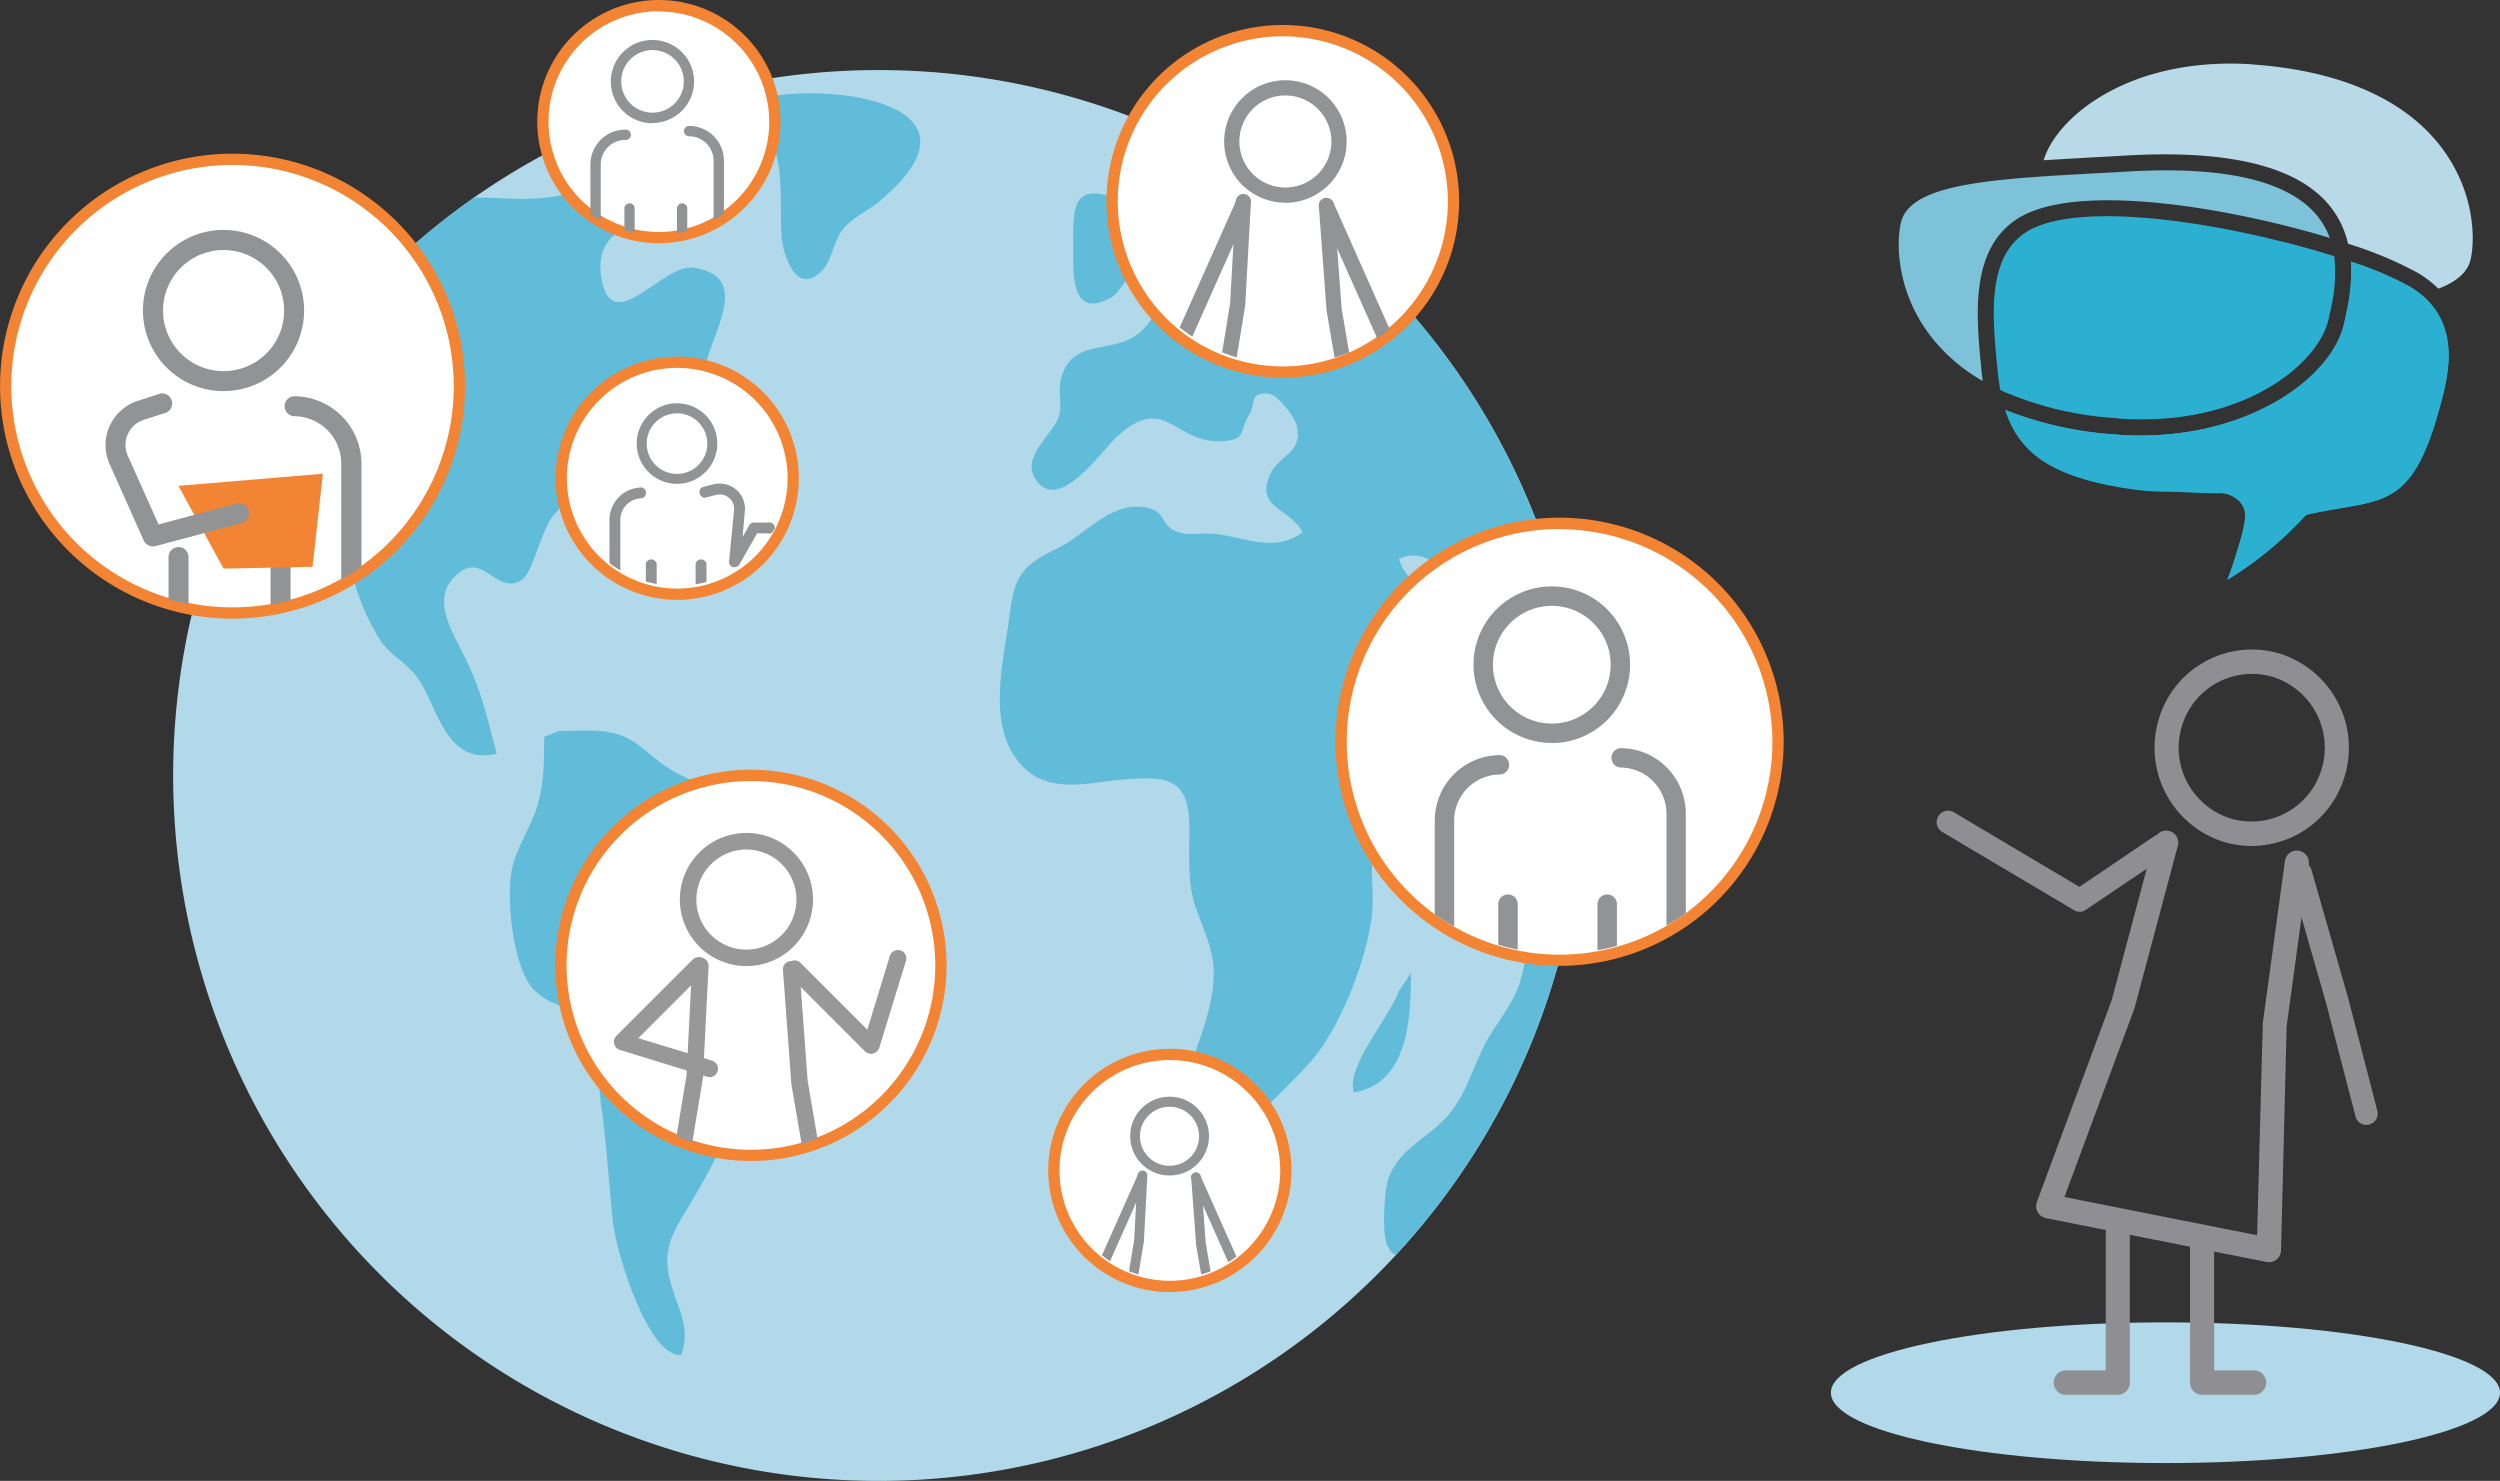
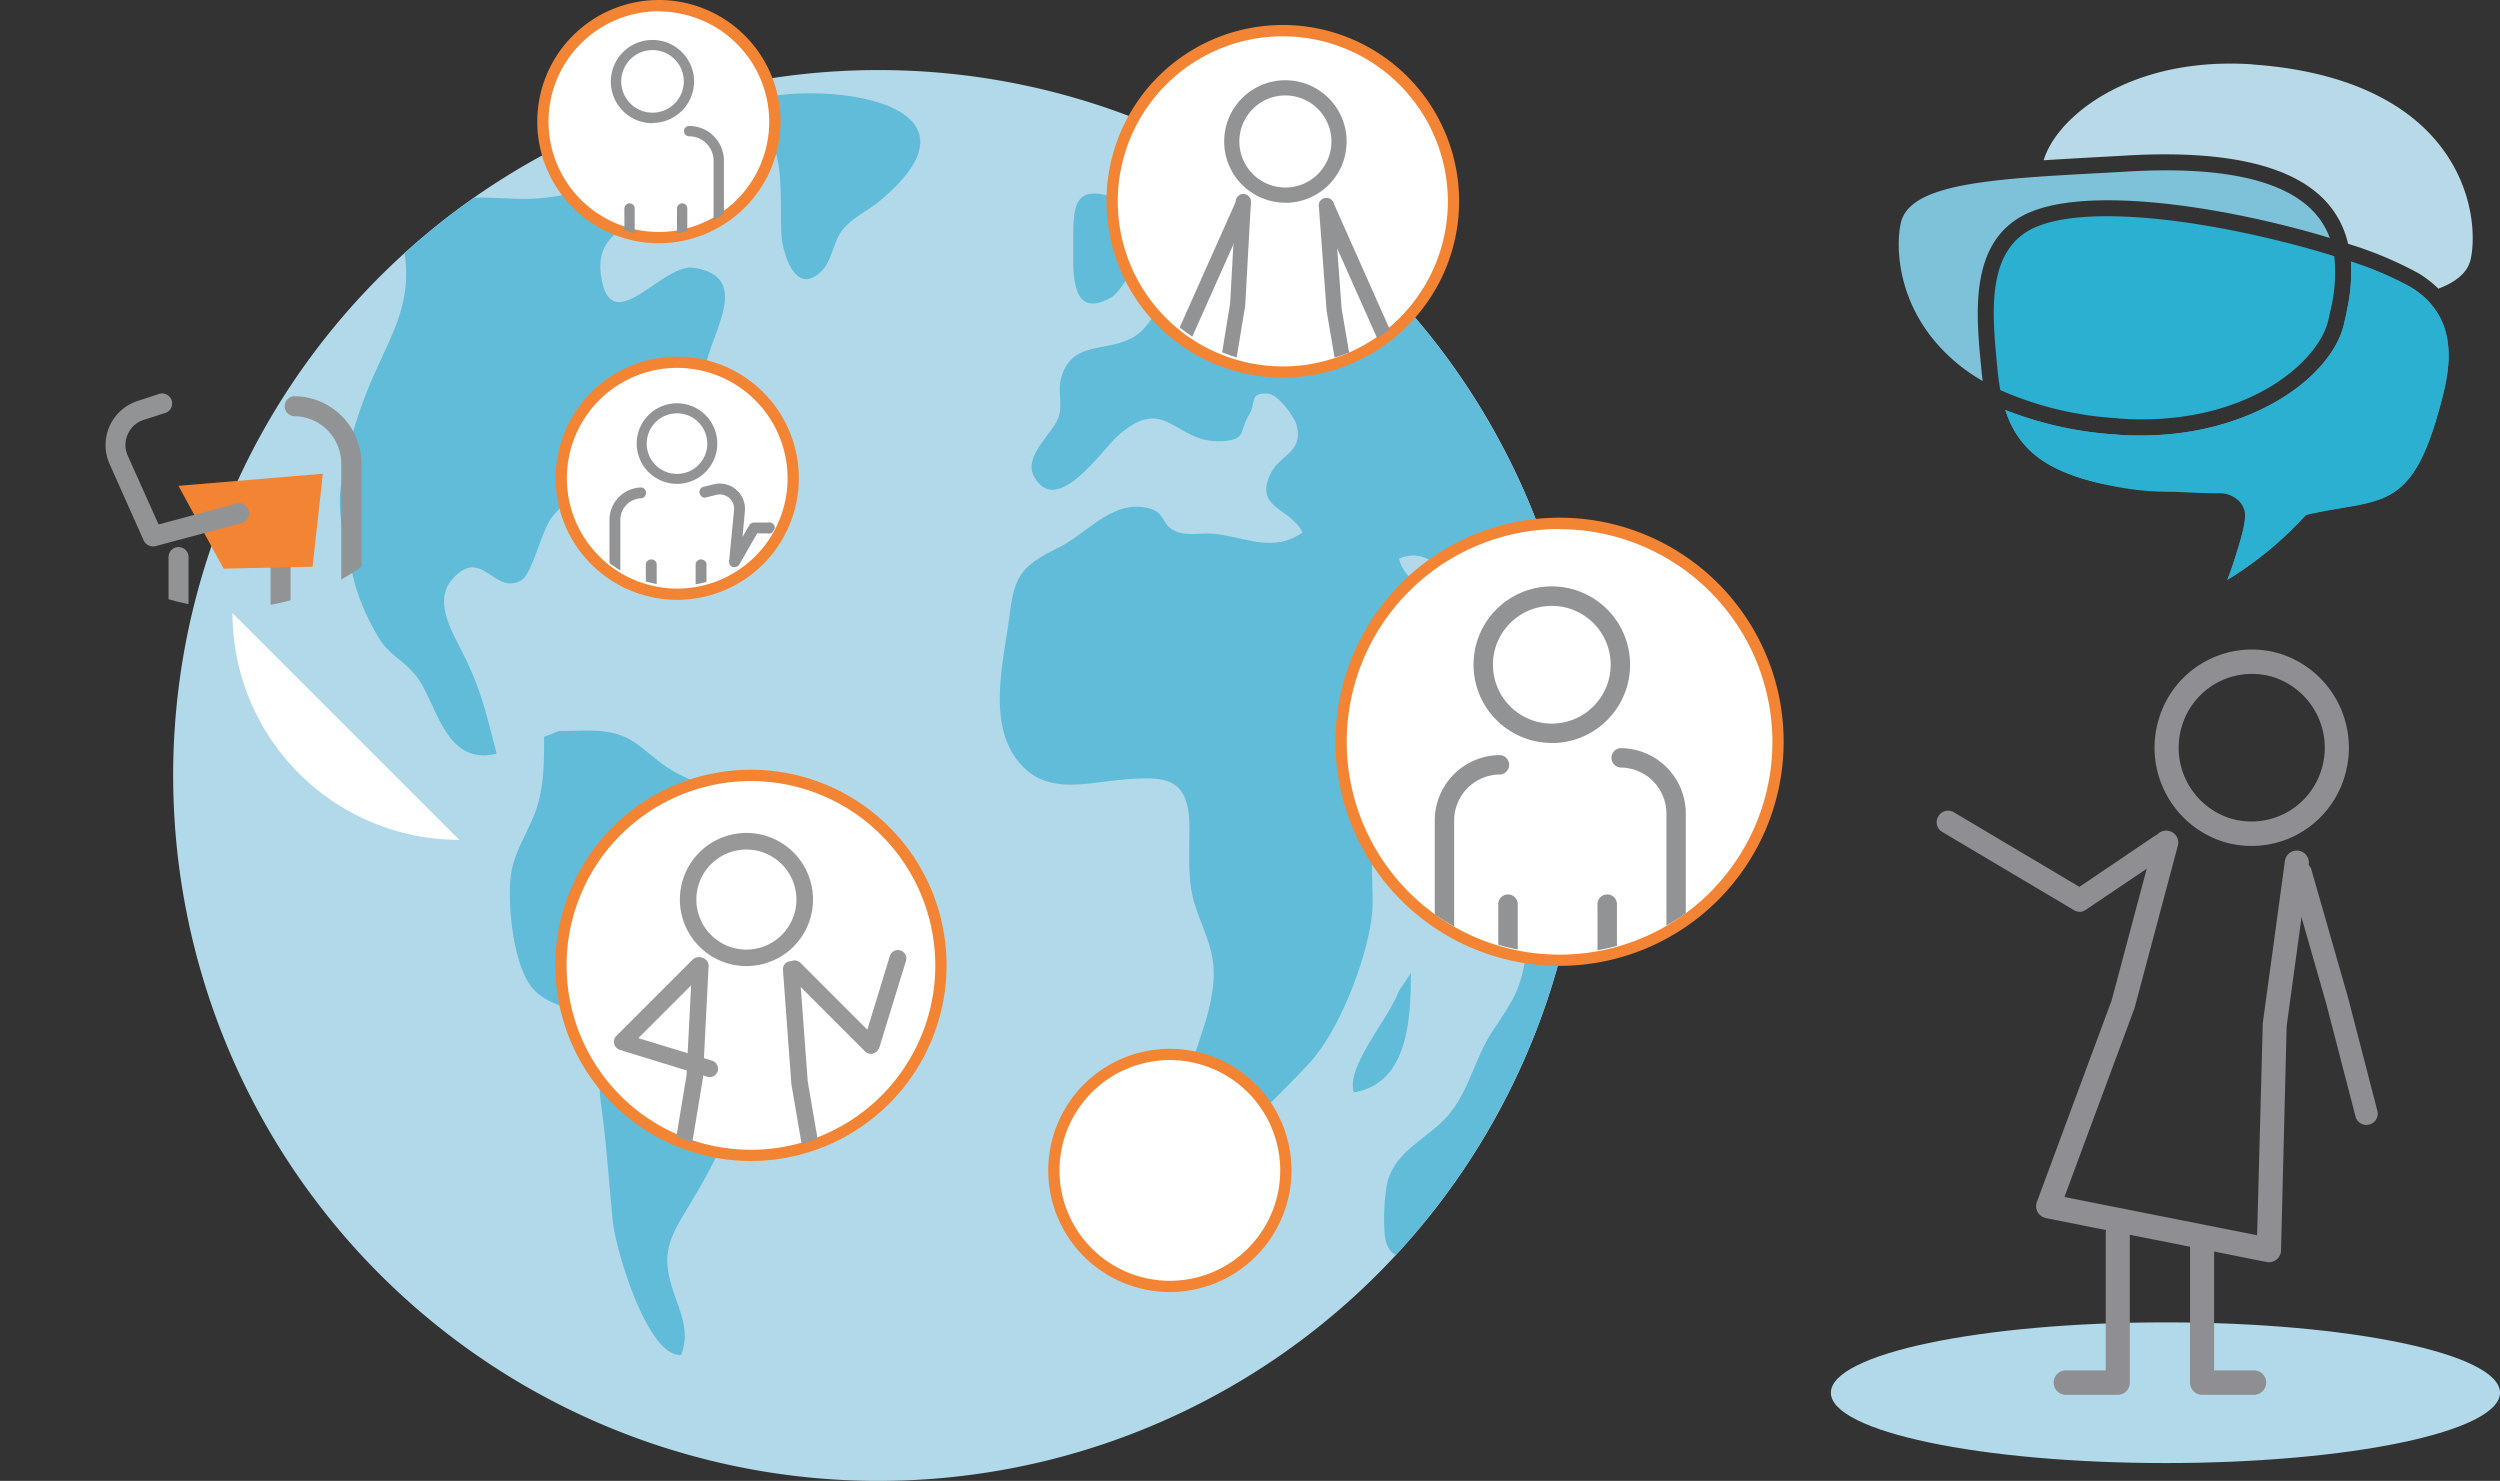
<svg xmlns="http://www.w3.org/2000/svg" id="Layer_1" data-name="Layer 1" viewBox="0 0 444.24 263.14">
  <rect x="0" y="0" width="444.24" height="263.14" fill="#333333" stroke="none" />
  <defs>
    <style>.cls-1{fill:none;}.cls-2{fill:#b1d9e9;}.cls-3{clip-path:url(#clip-path);}.cls-4{fill:#61bcd9;}.cls-5{fill:#fff;}.cls-6{fill:#f28433;}.cls-7{fill:#b8d9e7;}.cls-8{fill:#7ec2da;}.cls-9{fill:#2bb0d1;}.cls-10{fill:#8e8e93;}.cls-11{clip-path:url(#clip-path-2);}.cls-12{clip-path:url(#clip-path-3);}.cls-13{fill:#989898;}.cls-14{clip-path:url(#clip-path-4);}.cls-15{fill:#919395;}.cls-16{clip-path:url(#clip-path-5);}.cls-17{clip-path:url(#clip-path-6);}.cls-18{clip-path:url(#clip-path-7);}.cls-19{clip-path:url(#clip-path-8);}.cls-20{clip-path:url(#clip-path-9);}</style>
    <clipPath id="clip-path" transform="translate(-28.05 -1.96)">
      <path class="cls-1" d="M59.4,127.73v24A125.37,125.37,0,0,0,180.74,265.05h6.88A125.34,125.34,0,1,0,59.4,127.73" />
    </clipPath>
    <clipPath id="clip-path-2" transform="translate(-28.05 -1.96)">
      <path class="cls-1" d="M192.36,175.57a30.94,30.94,0,0,1-6.09,18.49,29.23,29.23,0,0,1-2,2.43,31.1,31.1,0,0,1-37.8,6.47,29.61,29.61,0,0,1-3.39-2.12,31.11,31.11,0,1,1,49.27-25.27Z" />
    </clipPath>
    <clipPath id="clip-path-3" transform="translate(-28.05 -1.96)">
      <rect class="cls-1" x="137.07" y="149.98" width="60.62" height="71.39" />
    </clipPath>
    <clipPath id="clip-path-4" transform="translate(-28.05 -1.96)">
-       <path class="cls-1" d="M255.27,209.94a19.21,19.21,0,0,1-3.78,11.49c-.39.53-.8,1-1.24,1.52a19.37,19.37,0,0,1-23.5,4,20.6,20.6,0,0,1-2.1-1.32,19.34,19.34,0,1,1,30.62-15.71Z" />
-     </clipPath>
+       </clipPath>
    <clipPath id="clip-path-5" transform="translate(-28.05 -1.96)">
      <path class="cls-1" d="M168.22,86.2A19.8,19.8,0,0,1,164.34,98c-.4.54-.83,1.06-1.28,1.56a19.87,19.87,0,0,1-24.14,4.13,19.29,19.29,0,0,1-2.17-1.36A19.87,19.87,0,1,1,168.22,86.2Z" />
    </clipPath>
    <clipPath id="clip-path-6" transform="translate(-28.05 -1.96)">
      <path class="cls-1" d="M109.07,70.15a39.7,39.7,0,0,1-7.8,23.7c-.8,1.09-1.66,2.13-2.56,3.13a39.94,39.94,0,0,1-48.47,8.29,38.06,38.06,0,0,1-4.34-2.72,39.89,39.89,0,1,1,63.17-32.4Z" />
    </clipPath>
    <clipPath id="clip-path-7" transform="translate(-28.05 -1.96)">
      <path class="cls-1" d="M165.35,23.13a20.49,20.49,0,0,1-4,12.24c-.42.56-.86,1.1-1.33,1.62a20.63,20.63,0,0,1-25,4.28,20.18,20.18,0,0,1-2.25-1.41,20.6,20.6,0,1,1,32.62-16.73Z" />
    </clipPath>
    <clipPath id="clip-path-8" transform="translate(-28.05 -1.96)">
      <path class="cls-1" d="M286.73,36.59a30,30,0,0,1-5.91,17.93,29.33,29.33,0,0,1-1.93,2.37,30.23,30.23,0,0,1-36.68,6.27,28.63,28.63,0,0,1-3.28-2.06,30.18,30.18,0,1,1,47.8-24.51Z" />
    </clipPath>
    <clipPath id="clip-path-9" transform="translate(-28.05 -1.96)">
      <path class="cls-1" d="M343.91,132.71a38.53,38.53,0,0,1-7.58,23c-.77,1.05-1.61,2.06-2.48,3a38.75,38.75,0,1,1,10.06-26Z" />
    </clipPath>
  </defs>
  <path class="cls-2" d="M309.52,139.75A125.35,125.35,0,1,1,184.18,14.41,125.35,125.35,0,0,1,309.52,139.75" transform="translate(-28.05 -1.96)" />
  <g class="cls-3">
    <path class="cls-4" d="M99.77,45.79c1.68,9.27-1.57,14.5-5.08,22.35A80.74,80.74,0,0,0,88.6,88.5c-.77,5.44,1.26,12.18,2.54,17.31A39.45,39.45,0,0,0,95,114.69c2,3.68,4.49,4.29,6.91,7.28,3.85,4.76,5,16.17,14.4,13.92-1.8-6.81-2.7-11.38-6.14-18.09-2-4-5.1-9.19-1.67-13,5.21-5.85,7.51,3.25,12.29.19,1.91-1.24,3.58-9.16,5.53-11.36,3.22-3.62,6-6.85,9-10.61s6.8-6,11.18-8c5.81-2.58,5.72-2,6.91-7.95,1.27-6.4,8.22-16-2.12-17.53-5.62-.84-15,13.4-16.49,1-.65-5.58,3.06-7.83,7.32-9.92,3.86-1.91,6.56-1.12,10.21-2.25,3.93-1.22,5.58-6,.41-8.58-3-1.5-6.07.81-8.88,1.81-7.57,2.71-14.43,5.7-22.71,5.7-7.3,0-18.34-2.18-20.84,6.9" transform="translate(-28.05 -1.96)" />
    <path class="cls-4" d="M124.74,132.89c0,4.24,0,8.19-1.17,12.19-1.26,4.17-4,7.73-4.68,12-.81,5.1.32,17.38,4.32,21.06s8.4,2,10.58,8.64c1.08,3.29.52,7.49,1,10.93,1,7,1.43,14,2.14,21.23.52,5.19,6.26,24.36,12.18,23.78,1.66-4.53-.37-7.82-1.67-12.07-1.82-5.95-.44-8.69,2.65-13.79,2.81-4.63,6-10.1,7.58-15.19,1.89-6,1.86-6.79,8.19-10,8.18-4.17,4.23-5.51,3-12.56s5.53-6,7.34-11.39c2-6-5.6-9.18-9.75-11.67-2-1.21-4.79-1.61-6.56-3.45-2.74-2.84-1.85-6.31-3.82-9.07-1.85-2.59-3.54-2.24-5.93-3.29-3.73-1.64-5.13-3.15-8.45-5.74-4.42-3.45-8.81-2.64-14.31-2.64" transform="translate(-28.05 -1.96)" />
    <path class="cls-4" d="M159.26,24.54c10-1.83,6.74,15.28,7.85,20.73.83,4.11,3.08,8.74,7,4.8,1.79-1.78,2-5.33,3.82-7.48s4.23-3.09,6.27-4.77c25.68-21.2-23.65-22.51-26.58-15.4" transform="translate(-28.05 -1.96)" />
    <path class="cls-4" d="M241.58,29.85c.67,4.09-3,6.47-6.12,8-4.4,2.12-3.91,1.25-8.78-.55-8.14-3-7.94,1.43-7.93,8.57,0,4.63-.43,13.05,6.78,8.93,2.69-1.53,4.43-9.35,8-2.57,1.52,2.88-.73,6.74-2.59,8.51-4.78,4.54-12.28.85-14.35,8.44-.62,2.29.34,4.73-.47,7-1,2.79-6.25,6.82-4.35,10.42,4,7.47,12.11-4.71,14.9-7.19,8.63-7.69,10.06,1.5,18.61.94,4.42-.29,2.86-1.71,4.77-4.77,1.26-2-.13-3.9,3.33-3.68,1.75.11,4.73,4.14,5.1,5.7,1.16,4.94-3.12,5.09-4.75,8.7-2.73,6,3.54,5.87,5.79,10.26-5.23,3.76-10.39.77-15.81.24-2.43-.23-4.63.51-6.83-.48-2.85-1.28-1.43-3.82-6-4.28-5.72-.59-10,4.91-14.83,7.29-6.2,3-7.72,4.89-8.51,11.31-1,8.48-4.82,21.22,2.87,28.12,4.5,4,10.71,2.39,16,1.85,9.07-.91,13.05-.62,13,8.78,0,4.72-.41,9.33,1.08,13.7,1.65,4.88,3.63,8.11,3.17,13.51-.79,9.24-6.29,16.08-5.31,25.91.78,7.91,4.23,8.06,9,2.39,4.19-5,8.92-9.2,13.27-13.91,5.42-5.85,10.14-18.16,11.16-25.93.56-4.29-.41-8.77.4-13,1.18-6.17,6-11,7-17,.75-4.57-1.15-3.73-2.15-7.46-.78-2.94.53-6.17,1.63-8.65,1.22-2.74,4.31-5,3.91-8.36-.43-3.61-5.3-5.89-5.91-9.37,10.22-4.34,15.44,18.61,16.32,25,1.07,7.72,5.35,10.71,7,1.87.94-4.92,2.43-9.38,3.64-14,3.16-12,.4-17.26-4.93-27.34-5.59-10.58-11.53-23.06-19-32.78-8.94-11.7-24.74-18.4-36.87-26" transform="translate(-28.05 -1.96)" />
    <path class="cls-4" d="M305.32,157.85c-.92,2.89-4.22,3.77-5.26,6.34-.88,2.17-.71,6.62-1.14,9.07-.95,5.4-2.83,7.58-5.83,12.21s-4,10.35-7.7,14.66c-3.45,4.05-9.28,6.17-10.78,11.81-.58,2.16-1,9.16-.09,11.22,2.47,5.8,7.49-3.58,10.08-7.27,6.1-8.67,10.4-18.2,15.71-27.25s9.35-18.17,6.07-28.66" transform="translate(-28.05 -1.96)" />
    <path class="cls-4" d="M278.76,174.85c0,7.87-.39,19.65-10.14,21.22-1.48-4.58,6.34-13.28,8-18" transform="translate(-28.05 -1.96)" />
  </g>
-   <path class="cls-5" d="M69.36,110.89A40.31,40.31,0,1,0,29.05,70.58a40.32,40.32,0,0,0,40.31,40.31" transform="translate(-28.05 -1.96)" />
-   <path class="cls-6" d="M69.36,111.89a41.31,41.31,0,1,1,41.32-41.31A41.35,41.35,0,0,1,69.36,111.89Zm0-80.62a39.31,39.31,0,1,0,39.32,39.31A39.35,39.35,0,0,0,69.36,31.27Z" transform="translate(-28.05 -1.96)" />
+   <path class="cls-5" d="M69.36,110.89a40.32,40.32,0,0,0,40.31,40.31" transform="translate(-28.05 -1.96)" />
  <path class="cls-5" d="M256,68.06a30.33,30.33,0,1,0-30.33-30.32A30.33,30.33,0,0,0,256,68.06" transform="translate(-28.05 -1.96)" />
  <path class="cls-6" d="M256,69.06a31.33,31.33,0,1,1,31.33-31.32A31.36,31.36,0,0,1,256,69.06Zm0-60.65a29.33,29.33,0,1,0,29.33,29.33A29.36,29.36,0,0,0,256,8.41Z" transform="translate(-28.05 -1.96)" />
  <path class="cls-5" d="M161.5,207.26a33.76,33.76,0,1,0-33.76-33.75,33.75,33.75,0,0,0,33.76,33.75" transform="translate(-28.05 -1.96)" />
  <path class="cls-6" d="M161.5,208.26a34.76,34.76,0,1,1,34.75-34.75A34.79,34.79,0,0,1,161.5,208.26Zm0-67.51a32.76,32.76,0,1,0,32.75,32.76A32.8,32.8,0,0,0,161.5,140.75Z" transform="translate(-28.05 -1.96)" />
  <path class="cls-5" d="M305.17,172.59a38.82,38.82,0,1,0-38.82-38.82,38.82,38.82,0,0,0,38.82,38.82" transform="translate(-28.05 -1.96)" />
  <path class="cls-6" d="M305.17,173.59A39.82,39.82,0,1,1,345,133.77,39.86,39.86,0,0,1,305.17,173.59Zm0-77.63A37.82,37.82,0,1,0,343,133.77,37.86,37.86,0,0,0,305.17,96Z" transform="translate(-28.05 -1.96)" />
  <path class="cls-5" d="M145.13,44.18a20.61,20.61,0,1,0-20.61-20.61,20.61,20.61,0,0,0,20.61,20.61" transform="translate(-28.05 -1.96)" />
  <path class="cls-6" d="M145.13,45.18a21.61,21.61,0,1,1,21.61-21.61A21.64,21.64,0,0,1,145.13,45.18Zm0-41.22a19.61,19.61,0,1,0,19.61,19.61A19.64,19.64,0,0,0,145.13,4Z" transform="translate(-28.05 -1.96)" />
  <path class="cls-5" d="M148.35,107.55a20.61,20.61,0,1,0-20.61-20.61,20.61,20.61,0,0,0,20.61,20.61" transform="translate(-28.05 -1.96)" />
  <path class="cls-6" d="M148.35,108.55A21.61,21.61,0,1,1,170,86.94,21.64,21.64,0,0,1,148.35,108.55Zm0-41.22A19.61,19.61,0,1,0,168,86.94,19.64,19.64,0,0,0,148.35,67.33Z" transform="translate(-28.05 -1.96)" />
  <path class="cls-5" d="M235.94,230.55a20.61,20.61,0,1,0-20.61-20.61,20.6,20.6,0,0,0,20.61,20.61" transform="translate(-28.05 -1.96)" />
  <path class="cls-6" d="M235.94,231.55a21.61,21.61,0,1,1,21.6-21.61A21.63,21.63,0,0,1,235.94,231.55Zm0-41.22a19.61,19.61,0,1,0,19.6,19.61A19.63,19.63,0,0,0,235.94,190.33Z" transform="translate(-28.05 -1.96)" />
  <path class="cls-7" d="M428.37,13.4c-1.35-.1-2.69-.14-4-.14-19.46,0-31.05,10-33.17,17.18,2.9-.19,6-.36,9.17-.54,1.89-.1,3.81-.2,5.78-.32,17.95-1,29.92,1.91,35.67,8.7a16.53,16.53,0,0,1,3.47,7,67.12,67.12,0,0,1,12.45,5.2,19,19,0,0,1,3.6,2.78c3.36-1.28,5.24-3,5.74-5.24.82-3.69.68-12-5.08-19.71-6.45-8.65-18.08-13.8-33.64-14.89" transform="translate(-28.05 -1.96)" />
  <path class="cls-8" d="M380.07,66.92c-.87-9-2.07-21.43,7.29-26.57.26-.14.52-.28.8-.41s.45-.2.69-.3l.23-.09c3.31-1.33,7.87-2,13.54-2,12.79,0,28.54,3.39,39.42,6.69a13.4,13.4,0,0,0-2.38-4.11c-4.43-5.24-13.41-7.9-26.69-7.9-2.11,0-4.34.07-6.65.2-2,.12-3.9.22-5.79.32-3.68.2-7.13.39-10.39.62l-1.77.13c-12.66,1-21.34,2.73-22.55,8.07-.83,3.68-.72,12,5,19.72a31.18,31.18,0,0,0,9.55,8.37c-.08-.6-.15-1.16-.2-1.72Z" transform="translate(-28.05 -1.96)" />
  <path class="cls-9" d="M459,54.91h0a16.82,16.82,0,0,0-2.7-2,60.33,60.33,0,0,0-10.5-4.46,31.45,31.45,0,0,1-.66,8.41c-.12.62-.24,1.21-.37,1.76l-.19.85c-2.17,9.56-16.54,19.87-36,19.87-1.44,0-2.93,0-4.4-.16a64.69,64.69,0,0,1-19.8-4.37c2.21,6.8,6.92,10.55,15.93,12.81,7.13,1.78,13.28,2.17,18.8,1.18a16.77,16.77,0,0,1,2.87-.29,5,5,0,0,1,4,1.44c1.65,1.87,1.14,5-.31,9.66-.58,1.88-1.13,3.68-1.84,5.4a63.52,63.52,0,0,0,13.68-11.22l.3-.33.44-.1c2.11-.48,4.07-.81,5.8-1.1,8.87-1.5,13.3-2.25,17.58-18.08,1.23-4.55,3.29-12.16-1.38-17.9A13.38,13.38,0,0,0,459,54.91" transform="translate(-28.05 -1.96)" />
  <path class="cls-9" d="M404.39,76.32c1.42.11,2.84.16,4.23.16,19.89,0,31.55-10.54,33.17-17.66l.08-.33c.12-.55.25-1.12.38-1.74a27.71,27.71,0,0,0,.59-9.27c-10.52-3.3-27.27-7.1-40.38-7.1-5.53,0-9.84.68-12.81,2l-.3.13a9.87,9.87,0,0,0-1.24.69c-7.05,4.47-6,15-5.21,23.44l.1,1c.12,1.27.29,2.49.5,3.64a59.64,59.64,0,0,0,20.89,5" transform="translate(-28.05 -1.96)" />
  <path class="cls-9" d="M459,54.91h0a16.82,16.82,0,0,0-2.7-2,60.33,60.33,0,0,0-10.5-4.46,31.45,31.45,0,0,1-.66,8.41c-.12.62-.24,1.21-.37,1.76l-.19.85c-2.17,9.56-16.54,19.87-36,19.87-1.44,0-2.93,0-4.4-.16a64.69,64.69,0,0,1-19.8-4.37c2.21,6.8,6.92,10.55,15.93,12.81,7.13,1.78,20.84,2,21.67,2a5,5,0,0,1,4,1.44c1.65,1.87,1.14,3.83-.31,8.53-.58,1.88-1.13,3.68-1.84,5.4a63.52,63.52,0,0,0,13.68-11.22l.3-.33.44-.1c2.11-.48,4.07-.81,5.8-1.1,8.87-1.5,13.3-2.25,17.58-18.08,1.23-4.55,3.29-12.16-1.38-17.9A13.38,13.38,0,0,0,459,54.91" transform="translate(-28.05 -1.96)" />
  <path class="cls-2" d="M412.84,236.94c32.83,0,59.45,5.6,59.45,12.5s-26.62,12.5-59.45,12.5-59.45-5.6-59.45-12.5,26.61-12.5,59.45-12.5" transform="translate(-28.05 -1.96)" />
  <path class="cls-10" d="M415.76,131a13.17,13.17,0,0,0,8.63,16.39,13,13,0,0,0,16.19-8.73,13.18,13.18,0,0,0-8.62-16.4,13,13,0,0,0-16.2,8.74m-4.1-1.27a17.25,17.25,0,0,1,21.55-11.61,17.52,17.52,0,0,1,11.47,21.8,17.24,17.24,0,0,1-21.54,11.62,17.54,17.54,0,0,1-11.48-21.81" transform="translate(-28.05 -1.96)" />
  <path class="cls-10" d="M391.41,218.36l.21.06,39.2,7.79a2.14,2.14,0,0,0,2.56-2.07l1-39.84,3.93-28.76a2.14,2.14,0,1,0-4.24-.59l-3.94,28.87a1,1,0,0,0,0,.24l-1,37.4-34.24-6.8,12.44-33.51.06-.2,7.64-28.66a2.12,2.12,0,0,0-1.51-2.66,2.14,2.14,0,0,0-2.63,1.53l-7.61,28.56L390,215.53a2.16,2.16,0,0,0,.13,1.81,2.11,2.11,0,0,0,1.25,1" transform="translate(-28.05 -1.96)" />
  <path class="cls-10" d="M419.35,249.81h9.22a2.17,2.17,0,0,0,0-4.34h-7.08V222.79a2.14,2.14,0,1,0-4.28,0v24.85a2.16,2.16,0,0,0,2.14,2.17" transform="translate(-28.05 -1.96)" />
  <path class="cls-10" d="M395.15,249.81h9.22a2.16,2.16,0,0,0,2.14-2.17V220.92a2.14,2.14,0,1,0-4.28,0v24.55h-7.08a2.17,2.17,0,0,0,0,4.34" transform="translate(-28.05 -1.96)" />
  <path class="cls-10" d="M448.55,201.86a2,2,0,0,1-1.94-1.52l-5.21-20.09-6.48-22.62a2,2,0,1,1,3.86-1.13l6.49,22.67,5.22,20.14a2,2,0,0,1-1.43,2.48,1.79,1.79,0,0,1-.51.07" transform="translate(-28.05 -1.96)" />
  <path class="cls-10" d="M398.32,163.85a1.94,1.94,0,0,1-1.72-.15l-23.41-13.9a2,2,0,0,1-.71-2.78,2,2,0,0,1,2.75-.73l22.32,13.26,13.31-9a2,2,0,0,1,2.78.56,2,2,0,0,1-.56,2.82l-14.35,9.67a1.77,1.77,0,0,1-.41.21" transform="translate(-28.05 -1.96)" />
  <g class="cls-11">
    <g class="cls-12">
      <path class="cls-13" d="M160.68,173.63a11.83,11.83,0,1,0-11.82-11.82,11.83,11.83,0,0,0,11.82,11.82m0-20.71a8.89,8.89,0,1,1-8.89,8.89,8.9,8.9,0,0,1,8.89-8.89" transform="translate(-28.05 -1.96)" />
      <path class="cls-13" d="M174.62,221.25h-.15l-27.37.11a1.43,1.43,0,0,1-1.12-.51,1.51,1.51,0,0,1-.34-1.19l4.4-26.61,1-19.62a1.47,1.47,0,0,1,2.93.15l-1,19.7a.81.81,0,0,1,0,.16l-4.13,25,23.9-.1-4.09-23.87c0-.05,0-.1,0-.14l-1.47-20a1.43,1.43,0,0,1,1.35-1.57,1.47,1.47,0,0,1,1.57,1.35l1.48,20,4.37,25.51a1.46,1.46,0,0,1-.33,1.19,1.42,1.42,0,0,1-1,.52" transform="translate(-28.05 -1.96)" />
      <path class="cls-13" d="M184.19,188.42a1.19,1.19,0,0,0,.08-.2l4.76-15.5a1.48,1.48,0,0,0-1-1.88,1.52,1.52,0,0,0-1.86,1l-4,13.09-11.86-11.86a1.46,1.46,0,0,0-2.1,0,1.55,1.55,0,0,0,0,2.15l13.58,13.59a1.45,1.45,0,0,0,1.4.36,1.53,1.53,0,0,0,1-.85" transform="translate(-28.05 -1.96)" />
      <path class="cls-13" d="M138,188.46l.2.07,15.5,4.76a1.48,1.48,0,0,0,1.88-1,1.52,1.52,0,0,0-1-1.86l-13.1-4,11.86-11.86a1.46,1.46,0,0,0-.05-2.1,1.56,1.56,0,0,0-2.15,0l-13.59,13.59a1.43,1.43,0,0,0-.36,1.4,1.55,1.55,0,0,0,.85,1" transform="translate(-28.05 -1.96)" />
    </g>
  </g>
  <g class="cls-14">
    <path class="cls-15" d="M235.88,198.62a5.25,5.25,0,1,0,5.24,5.24,5.25,5.25,0,0,0-5.24-5.24m0,12.22a7,7,0,1,1,7-7,7,7,0,0,1-7,7" transform="translate(-28.05 -1.96)" />
    <path class="cls-15" d="M244.1,238.92H244l-16.14.07a.83.83,0,0,1-.66-.31.85.85,0,0,1-.2-.7l2.59-15.7.61-11.57a.87.87,0,0,1,1.73.09l-.61,11.62s0,.07,0,.1l-2.43,14.73L243,237.2l-2.41-14.08a.22.22,0,0,1,0-.08l-.87-11.82a.85.85,0,0,1,.8-.93.87.87,0,0,1,.92.8l.87,11.78,2.58,15a.88.88,0,0,1-.19.7.87.87,0,0,1-.57.3" transform="translate(-28.05 -1.96)" />
    <path class="cls-15" d="M223.35,229.45a.77.77,0,0,1-.49-.07.85.85,0,0,1-.43-1.14l7.83-17.58a.87.87,0,0,1,1.58.71L224,229a.85.85,0,0,1-.65.5" transform="translate(-28.05 -1.96)" />
    <path class="cls-15" d="M232.42,250.52h-3.73a.87.87,0,0,1,0-1.73h2.86V238.12a.87.87,0,1,1,1.73,0v11.54a.86.86,0,0,1-.86.86" transform="translate(-28.05 -1.96)" />
    <path class="cls-15" d="M242.19,250.52h-3.72a.86.86,0,0,1-.87-.86V239a.87.87,0,0,1,1.73,0v9.8h2.86a.87.87,0,1,1,0,1.73" transform="translate(-28.05 -1.96)" />
    <path class="cls-15" d="M248.25,229.64a.8.8,0,0,0,.5-.07.86.86,0,0,0,.43-1.14l-7.84-17.58a.86.86,0,0,0-1.57.71l7.83,17.58a.89.89,0,0,0,.65.5" transform="translate(-28.05 -1.96)" />
  </g>
  <g class="cls-16">
    <path class="cls-15" d="M158.56,102.74a.71.71,0,0,1-.29,0,1,1,0,0,1-.67-1l.89-9.13a2.55,2.55,0,0,0-3.17-2.71l-2,.5a1,1,0,0,1-.47-1.87l2-.51a4.49,4.49,0,0,1,5.56,4.78L160,97.38l1.19-2.08a1,1,0,0,1,.84-.49h2.44a1,1,0,1,1,0,1.93h-1.88l-3.15,5.51a1,1,0,0,1-.84.49" transform="translate(-28.05 -1.96)" />
    <path class="cls-15" d="M137.28,128.75h6.46a1,1,0,0,0,1-1V102.1a1,1,0,0,0-1.93,0v24.72h-5.5a1,1,0,1,0,0,1.93" transform="translate(-28.05 -1.96)" />
    <path class="cls-15" d="M152.62,128.75h6.47a1,1,0,0,0,0-1.93h-5.5V102.1a1,1,0,0,0-1.93,0v25.69a1,1,0,0,0,1,1" transform="translate(-28.05 -1.96)" />
    <path class="cls-15" d="M148.35,75.41a5.38,5.38,0,1,0,5.38,5.38,5.38,5.38,0,0,0-5.38-5.38m0,12.53a7.16,7.16,0,1,1,7.16-7.15,7.16,7.16,0,0,1-7.16,7.15" transform="translate(-28.05 -1.96)" />
    <path class="cls-15" d="M137.28,112a1,1,0,0,0,1-1V94.35a3.85,3.85,0,0,1,3.84-3.85,1,1,0,0,0,0-1.92,5.78,5.78,0,0,0-5.77,5.77V111a1,1,0,0,0,1,1" transform="translate(-28.05 -1.96)" />
  </g>
  <g class="cls-17">
-     <path class="cls-15" d="M67.77,46.39A10.76,10.76,0,1,0,78.54,57.15,10.77,10.77,0,0,0,67.77,46.39m0,25.07A14.32,14.32,0,1,1,82.09,57.15,14.33,14.33,0,0,1,67.77,71.46" transform="translate(-28.05 -1.96)" />
    <path class="cls-15" d="M90.5,119.15a1.78,1.78,0,0,0,1.78-1.78v-33a12,12,0,0,0-12-12,1.78,1.78,0,0,0,0,3.55,8.42,8.42,0,0,1,8.41,8.41v33a1.78,1.78,0,0,0,1.77,1.78" transform="translate(-28.05 -1.96)" />
    <path class="cls-15" d="M59.76,152.94H47.13a1.78,1.78,0,1,1,0-3.55H58v-48.3a1.78,1.78,0,1,1,3.55,0v50.07a1.78,1.78,0,0,1-1.78,1.78" transform="translate(-28.05 -1.96)" />
    <path class="cls-15" d="M90.54,152.94H77.91a1.78,1.78,0,0,1-1.78-1.78V101.09a1.78,1.78,0,1,1,3.55,0v48.3H90.54a1.78,1.78,0,1,1,0,3.55" transform="translate(-28.05 -1.96)" />
    <polygon class="cls-6" points="31.71 86.33 39.73 101.04 55.54 100.71 57.37 84.18 31.71 86.33" />
    <path class="cls-15" d="M55.24,99.05a1.8,1.8,0,0,1-1.63-1L47.53,84.43a8.25,8.25,0,0,1,5-11.23L56.2,72a1.78,1.78,0,1,1,1.09,3.38l-3.68,1.18a4.66,4.66,0,0,0-2.85,2.56,4.61,4.61,0,0,0,0,3.83l5.47,12.2,13.82-3.7A1.78,1.78,0,1,1,71,94.9L55.7,99a1.88,1.88,0,0,1-.46.06" transform="translate(-28.05 -1.96)" />
  </g>
  <g class="cls-18">
    <path class="cls-15" d="M144,10.86a5.56,5.56,0,1,0,5.56,5.56A5.57,5.57,0,0,0,144,10.86m0,13a7.4,7.4,0,1,1,7.39-7.39A7.4,7.4,0,0,1,144,23.81" transform="translate(-28.05 -1.96)" />
    <path class="cls-15" d="M155.77,48.43a.92.92,0,0,0,.92-.91v-17a6.18,6.18,0,0,0-6.18-6.18.92.92,0,0,0,0,1.84,4.34,4.34,0,0,1,4.34,4.34v17a.92.92,0,0,0,.92.91" transform="translate(-28.05 -1.96)" />
    <path class="cls-15" d="M139.89,65.89h-6.52a.92.92,0,1,1,0-1.84H139V39.11a.92.92,0,1,1,1.83,0V65a.92.92,0,0,1-.92.92" transform="translate(-28.05 -1.96)" />
    <path class="cls-15" d="M155.79,65.89h-6.53a.92.92,0,0,1-.91-.92V39.11a.92.92,0,1,1,1.83,0V64.05h5.61a.92.92,0,0,1,0,1.84" transform="translate(-28.05 -1.96)" />
-     <path class="cls-15" d="M133.88,49.09a.92.92,0,0,1-.91-.92v-17A6.18,6.18,0,0,1,139.14,25a.92.92,0,1,1,0,1.83,4.35,4.35,0,0,0-4.34,4.34v17a.92.92,0,0,1-.92.92" transform="translate(-28.05 -1.96)" />
  </g>
  <g class="cls-19">
    <path class="cls-15" d="M256.46,18.92a8.18,8.18,0,1,0,8.18,8.18,8.19,8.19,0,0,0-8.18-8.18m0,19.06A10.88,10.88,0,1,1,267.34,27.1,10.89,10.89,0,0,1,256.46,38" transform="translate(-28.05 -1.96)" />
    <path class="cls-15" d="M269.28,81.82h-.13l-25.2.11a1.38,1.38,0,0,1-1-.48,1.35,1.35,0,0,1-.31-1.09l4-24.5,1-18.06a1.35,1.35,0,1,1,2.69.14l-1,18.13c0,.05,0,.1,0,.15l-3.8,23,22-.09-3.76-22a.59.59,0,0,1,0-.13L262.4,38.58a1.31,1.31,0,0,1,1.25-1.44,1.34,1.34,0,0,1,1.44,1.24l1.36,18.39,4,23.48a1.34,1.34,0,0,1-.3,1.1,1.37,1.37,0,0,1-.89.47" transform="translate(-28.05 -1.96)" />
    <path class="cls-15" d="M236.9,67a1.22,1.22,0,0,1-.77-.1,1.35,1.35,0,0,1-.67-1.79l12.23-27.43a1.35,1.35,0,1,1,2.46,1.12L237.92,66.26a1.36,1.36,0,0,1-1,.77" transform="translate(-28.05 -1.96)" />
    <path class="cls-15" d="M251.05,99.93h-5.81a1.35,1.35,0,0,1,0-2.7h4.46V80.56a1.35,1.35,0,1,1,2.7,0v18a1.35,1.35,0,0,1-1.35,1.35" transform="translate(-28.05 -1.96)" />
    <path class="cls-15" d="M266.31,99.93H260.5a1.35,1.35,0,0,1-1.35-1.35V81.93a1.35,1.35,0,0,1,2.7,0v15.3h4.46a1.35,1.35,0,1,1,0,2.7" transform="translate(-28.05 -1.96)" />
    <path class="cls-15" d="M275.77,67.33a1.38,1.38,0,0,0,.77-.1,1.35,1.35,0,0,0,.67-1.79L265,38a1.35,1.35,0,1,0-2.46,1.11l12.23,27.44a1.38,1.38,0,0,0,1,.77" transform="translate(-28.05 -1.96)" />
  </g>
  <g class="cls-20">
    <path class="cls-15" d="M303.8,109.62a10.46,10.46,0,1,0,10.46,10.45,10.46,10.46,0,0,0-10.46-10.45m0,24.36a13.91,13.91,0,1,1,13.91-13.91A13.92,13.92,0,0,1,303.8,134" transform="translate(-28.05 -1.96)" />
    <path class="cls-15" d="M325.88,180.3a1.74,1.74,0,0,0,1.73-1.73v-32A11.64,11.64,0,0,0,316,134.9a1.73,1.73,0,0,0,0,3.45,8.19,8.19,0,0,1,8.17,8.17v32a1.73,1.73,0,0,0,1.72,1.73" transform="translate(-28.05 -1.96)" />
    <path class="cls-15" d="M296,213.12H283.75a1.73,1.73,0,1,1,0-3.45h10.54V162.76a1.73,1.73,0,1,1,3.45,0V211.4a1.72,1.72,0,0,1-1.72,1.72" transform="translate(-28.05 -1.96)" />
    <path class="cls-15" d="M325.92,213.12H313.64a1.72,1.72,0,0,1-1.72-1.72V162.76a1.73,1.73,0,1,1,3.45,0v46.91h10.55a1.73,1.73,0,0,1,0,3.45" transform="translate(-28.05 -1.96)" />
    <path class="cls-15" d="M284.72,181.53A1.72,1.72,0,0,1,283,179.8V147.75a11.63,11.63,0,0,1,11.62-11.61,1.73,1.73,0,0,1,0,3.45,8.17,8.17,0,0,0-8.17,8.16V179.8a1.72,1.72,0,0,1-1.72,1.73" transform="translate(-28.05 -1.96)" />
  </g>
</svg>